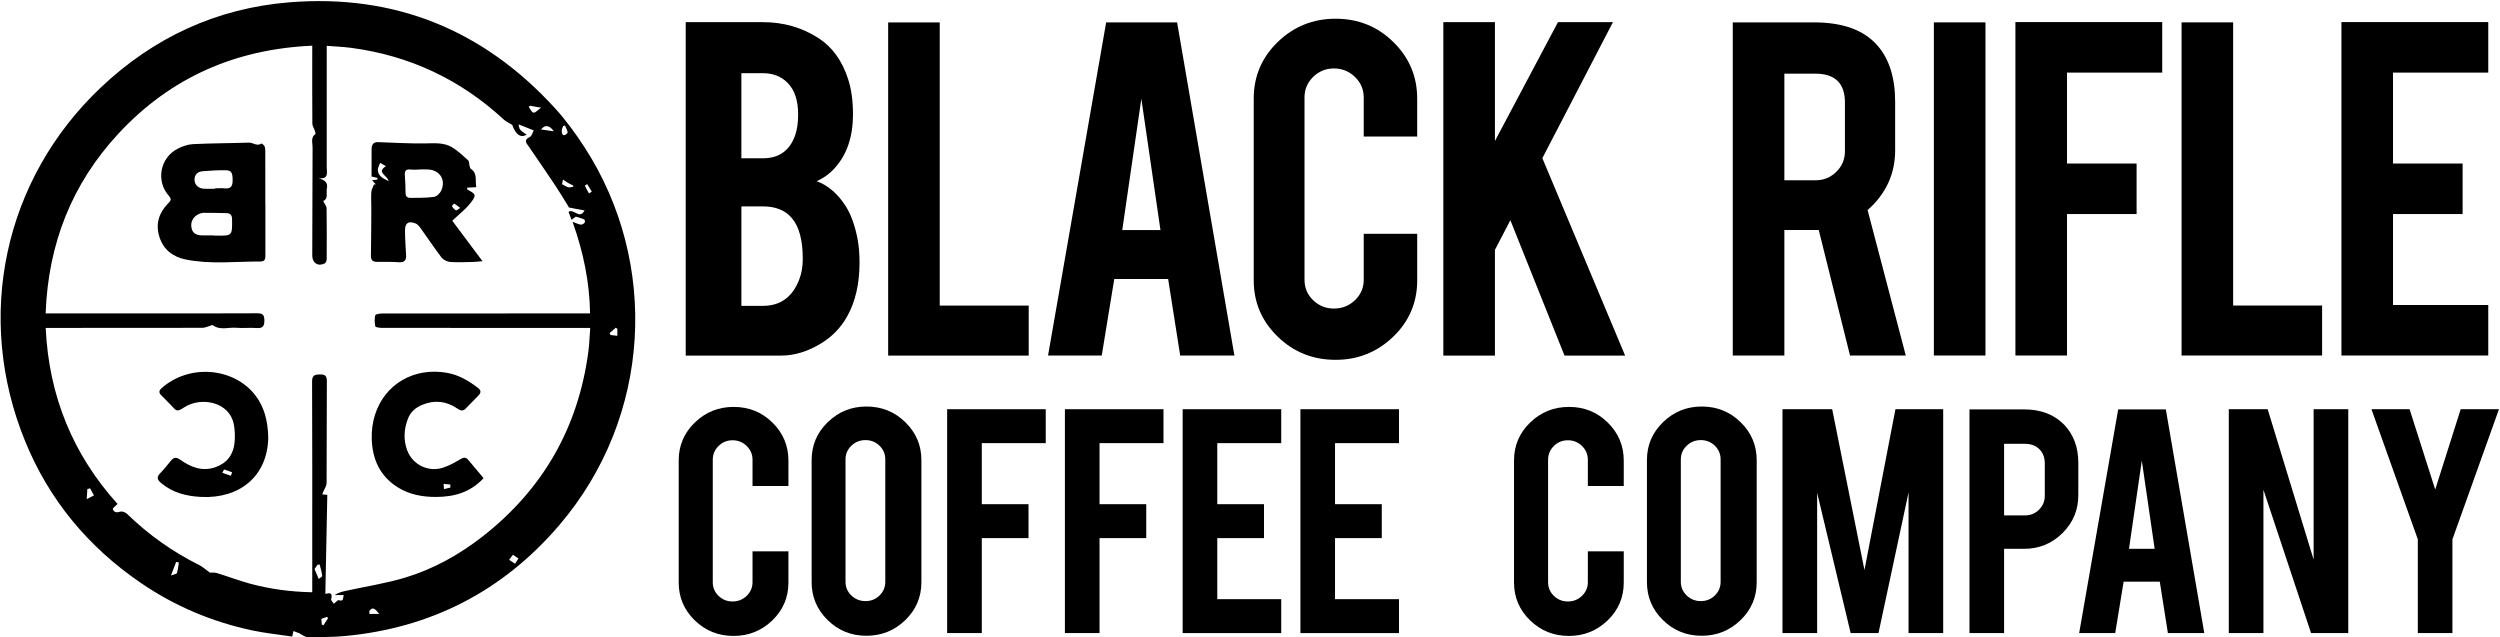
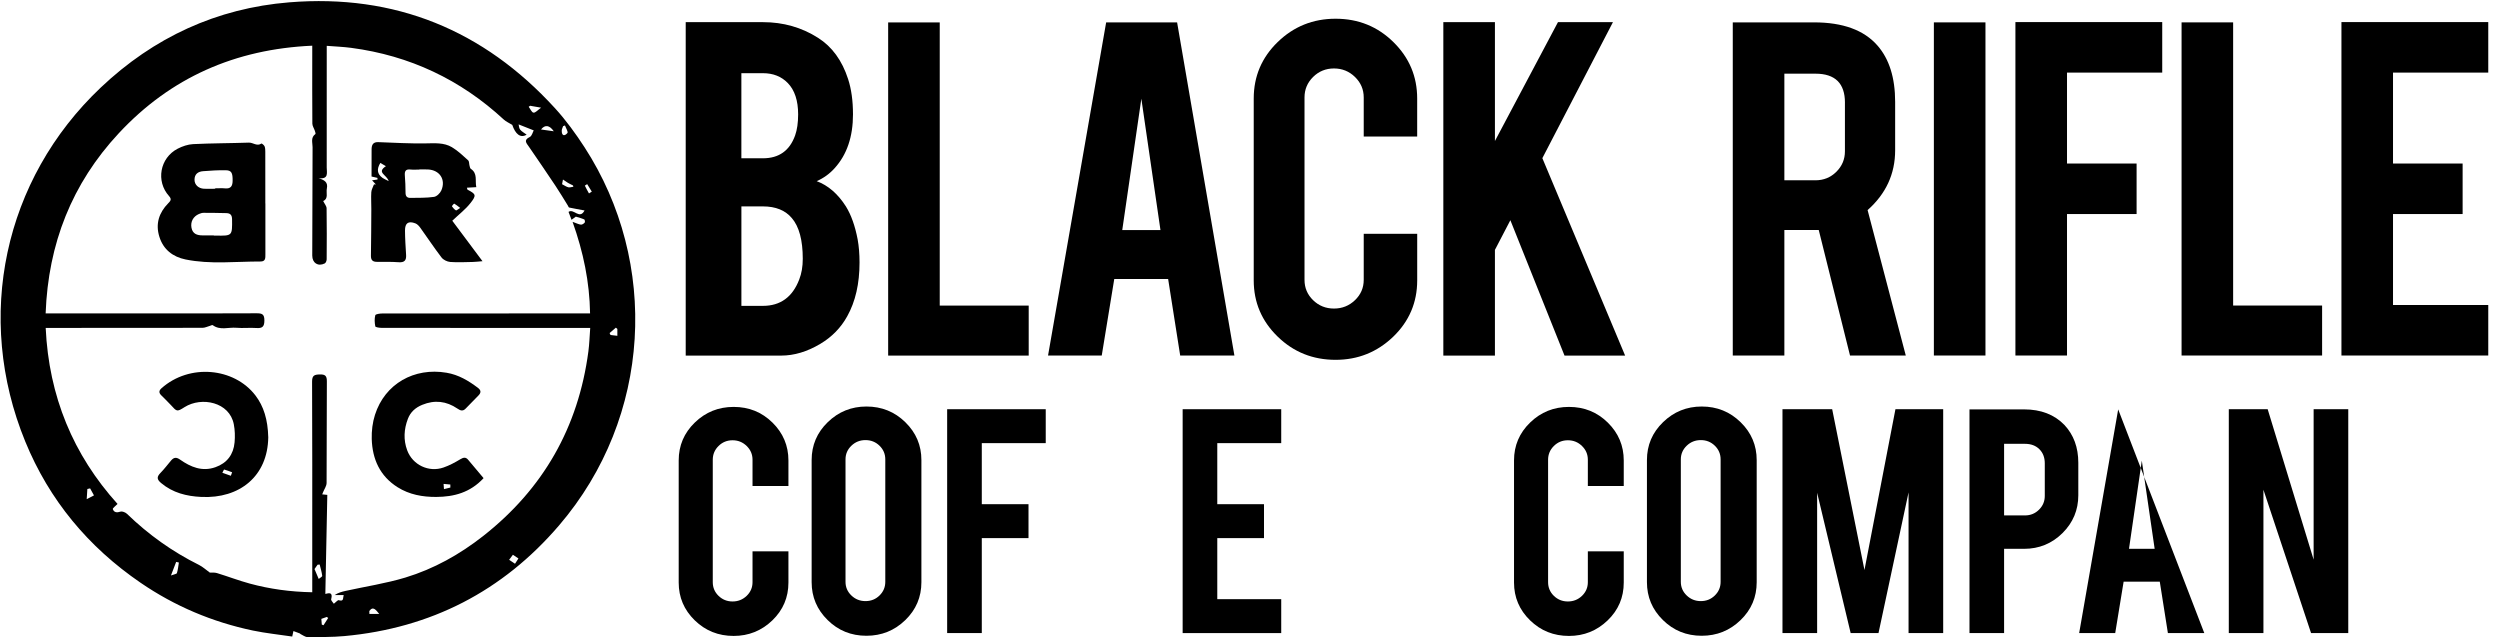
<svg xmlns="http://www.w3.org/2000/svg" width="102" height="26" viewBox="0 0 102 26" fill="none">
  <g clip-path="url(#clip0_4001_2817)">
    <path d="M12.237 25.846C12.151 25.814 12.066 25.782 11.972 25.747C11.963 25.785 11.948 25.855 11.923 25.971C11.383 25.89 10.844 25.836 10.317 25.726C8.662 25.378 7.129 24.731 5.731 23.773C3.602 22.316 2.009 20.404 1.03 18.013C-1.048 12.938 0.153 7.321 4.111 3.572C6.27 1.527 8.842 0.335 11.803 0.095C16.11 -0.254 19.728 1.223 22.643 4.414C23.09 4.904 23.487 5.45 23.849 6.008C26.896 10.709 26.602 17.008 22.812 21.434C20.508 24.124 17.575 25.628 14.052 25.952C13.552 25.998 13.046 25.991 12.543 25.992C12.449 25.992 12.353 25.911 12.259 25.868C12.252 25.861 12.244 25.853 12.237 25.846ZM12.74 24.164C12.74 23.53 12.74 22.93 12.74 22.331C12.74 20.078 12.744 17.823 12.733 15.57C12.732 15.313 12.832 15.283 13.047 15.277C13.272 15.272 13.338 15.336 13.336 15.565C13.326 16.945 13.335 18.325 13.325 19.705C13.324 19.832 13.23 19.959 13.18 20.085C13.17 20.108 13.161 20.13 13.146 20.17C13.209 20.177 13.262 20.182 13.354 20.191C13.327 21.543 13.3 22.892 13.274 24.232C13.42 24.195 13.591 24.147 13.512 24.449C13.499 24.5 13.586 24.577 13.621 24.633C13.71 24.566 13.782 24.474 13.82 24.487C14.036 24.557 13.984 24.403 14.022 24.28C13.882 24.28 13.767 24.28 13.652 24.28C13.798 24.183 13.949 24.142 14.102 24.108C14.915 23.929 15.744 23.804 16.539 23.564C17.699 23.212 18.753 22.623 19.709 21.873C22.161 19.949 23.596 17.436 24.006 14.339C24.047 14.03 24.055 13.717 24.081 13.379C23.934 13.379 23.833 13.379 23.732 13.379C22.246 13.379 20.76 13.379 19.273 13.379C18.035 13.379 16.797 13.38 15.558 13.376C15.472 13.376 15.319 13.351 15.312 13.315C15.283 13.167 15.274 13.004 15.312 12.862C15.325 12.814 15.501 12.79 15.602 12.79C18.31 12.786 21.017 12.787 23.724 12.787C23.832 12.787 23.941 12.787 24.075 12.787C24.054 11.503 23.804 10.299 23.361 9.051C23.526 9.109 23.611 9.155 23.701 9.165C23.752 9.17 23.819 9.124 23.857 9.08C23.876 9.058 23.86 8.963 23.838 8.953C23.736 8.907 23.626 8.881 23.494 8.839C23.457 8.867 23.392 8.914 23.318 8.968C23.27 8.841 23.23 8.733 23.196 8.645C23.409 8.492 23.645 8.977 23.85 8.587C23.623 8.545 23.421 8.51 23.221 8.467C23.2 8.463 23.186 8.415 23.169 8.388C23.001 8.118 22.839 7.844 22.662 7.579C22.307 7.046 21.945 6.518 21.582 5.989C21.484 5.845 21.343 5.719 21.615 5.589C21.702 5.548 21.735 5.393 21.776 5.32C21.573 5.24 21.385 5.165 21.16 5.076C21.172 5.125 21.173 5.224 21.221 5.287C21.284 5.367 21.385 5.418 21.487 5.494C21.234 5.649 21.028 5.47 20.9 5.095C20.759 5.009 20.644 4.961 20.558 4.881C18.79 3.246 16.715 2.269 14.333 1.953C14.008 1.91 13.68 1.898 13.331 1.87C13.331 2.035 13.331 2.146 13.331 2.256C13.331 3.782 13.332 5.308 13.33 6.833C13.329 7.038 13.428 7.324 12.997 7.27C13.23 7.344 13.39 7.426 13.336 7.689C13.298 7.876 13.411 8.103 13.186 8.202C13.24 8.314 13.324 8.407 13.325 8.5C13.336 9.194 13.333 9.889 13.328 10.583C13.327 10.64 13.293 10.726 13.249 10.748C12.975 10.884 12.74 10.731 12.74 10.426C12.744 8.952 12.748 7.479 12.753 6.004C12.753 5.819 12.667 5.614 12.869 5.468C12.885 5.456 12.86 5.378 12.845 5.334C12.813 5.237 12.746 5.142 12.744 5.046C12.736 4.094 12.74 3.143 12.74 2.191C12.74 2.093 12.74 1.993 12.74 1.864C9.601 2.003 6.964 3.163 4.847 5.436C2.935 7.488 1.966 9.944 1.862 12.787C1.989 12.787 2.081 12.787 2.172 12.787C3.47 12.787 4.769 12.787 6.067 12.787C7.536 12.787 9.005 12.79 10.474 12.782C10.696 12.781 10.788 12.823 10.787 13.074C10.787 13.329 10.702 13.4 10.462 13.383C10.19 13.363 9.914 13.397 9.643 13.373C9.322 13.345 8.98 13.49 8.679 13.266C8.659 13.251 8.603 13.284 8.564 13.295C8.463 13.323 8.363 13.375 8.262 13.375C6.246 13.38 4.231 13.379 2.215 13.379C2.108 13.379 2 13.379 1.864 13.379C1.994 16.171 2.987 18.558 4.796 20.561C4.719 20.642 4.588 20.735 4.603 20.773C4.653 20.91 4.768 20.924 4.916 20.875C4.989 20.851 5.121 20.906 5.184 20.967C6.057 21.813 7.033 22.509 8.121 23.05C8.278 23.129 8.411 23.255 8.56 23.361C8.636 23.365 8.75 23.351 8.85 23.381C9.299 23.518 9.738 23.687 10.19 23.81C11.008 24.032 11.843 24.147 12.74 24.164ZM12.832 23.217C12.892 23.358 12.94 23.472 13.003 23.621C13.054 23.578 13.15 23.53 13.146 23.493C13.128 23.338 13.08 23.186 13.043 23.033C13.014 23.035 12.986 23.037 12.957 23.04C12.911 23.108 12.863 23.175 12.832 23.217ZM6.975 23.479C7.103 23.431 7.206 23.42 7.218 23.382C7.261 23.244 7.274 23.096 7.298 22.951C7.261 22.942 7.225 22.933 7.188 22.925C7.128 23.08 7.068 23.235 6.975 23.479ZM22.074 5.283C22.273 5.311 22.434 5.334 22.594 5.356C22.422 5.104 22.235 5.076 22.074 5.283ZM23.394 7.619C23.389 7.601 23.384 7.584 23.378 7.566C23.309 7.531 23.238 7.499 23.171 7.46C23.102 7.418 23.036 7.37 22.969 7.325C22.953 7.405 22.938 7.484 22.932 7.516C23.047 7.575 23.115 7.626 23.19 7.642C23.253 7.655 23.325 7.628 23.394 7.619ZM22.077 4.393C21.873 4.357 21.751 4.336 21.629 4.315C21.61 4.329 21.59 4.343 21.571 4.357C21.636 4.442 21.694 4.588 21.767 4.596C21.848 4.605 21.943 4.488 22.077 4.393ZM15.068 24.928C15.069 24.968 15.07 25.008 15.071 25.048C15.205 25.048 15.338 25.048 15.472 25.048C15.345 24.896 15.227 24.711 15.068 24.928ZM3.677 19.926C3.639 19.934 3.602 19.943 3.564 19.951C3.557 20.063 3.55 20.175 3.538 20.365C3.676 20.294 3.755 20.253 3.834 20.212C3.782 20.117 3.73 20.021 3.677 19.926ZM24.871 13.589C24.884 13.616 24.897 13.642 24.91 13.668C24.999 13.679 25.087 13.689 25.188 13.701C25.188 13.582 25.188 13.501 25.188 13.421C25.168 13.403 25.148 13.386 25.128 13.368C25.042 13.442 24.957 13.515 24.871 13.589ZM20.773 22.84C20.867 22.903 20.934 22.948 21.013 23.001C21.066 22.919 21.105 22.859 21.152 22.785C21.067 22.728 21 22.684 20.926 22.634C20.872 22.707 20.832 22.759 20.773 22.84ZM23.051 5.118C23.025 5.128 23 5.139 22.974 5.148C22.955 5.209 22.92 5.27 22.919 5.331C22.916 5.554 23.041 5.561 23.152 5.425C23.188 5.38 23.088 5.224 23.051 5.118ZM13.111 25.25C13.117 25.329 13.123 25.406 13.129 25.483C13.152 25.492 13.176 25.5 13.199 25.51C13.263 25.411 13.326 25.312 13.39 25.213C13.371 25.199 13.352 25.185 13.334 25.171C13.264 25.196 13.195 25.22 13.111 25.25ZM24.03 7.892C24.069 7.868 24.107 7.843 24.146 7.819C24.083 7.717 24.02 7.615 23.957 7.513C23.924 7.535 23.86 7.571 23.862 7.575C23.913 7.682 23.973 7.787 24.03 7.892Z" fill="black" />
    <path d="M10.828 8.3C10.828 8.994 10.827 9.687 10.828 10.381C10.828 10.523 10.837 10.669 10.633 10.669C9.611 10.667 8.584 10.793 7.57 10.586C7.052 10.48 6.665 10.184 6.502 9.659C6.338 9.134 6.485 8.68 6.862 8.295C6.955 8.2 7.018 8.134 6.897 8C6.352 7.395 6.522 6.443 7.249 6.067C7.441 5.968 7.666 5.891 7.879 5.88C8.638 5.843 9.397 5.845 10.155 5.819C10.327 5.813 10.482 5.981 10.665 5.856C10.679 5.847 10.773 5.919 10.794 5.968C10.822 6.036 10.824 6.118 10.824 6.194C10.826 6.896 10.825 7.598 10.825 8.3C10.826 8.3 10.827 8.3 10.828 8.3ZM8.724 9.604C8.724 9.607 8.724 9.609 8.724 9.612C8.749 9.612 8.775 9.612 8.8 9.612C9.482 9.624 9.476 9.624 9.468 8.944C9.466 8.763 9.388 8.697 9.227 8.695C8.921 8.689 8.615 8.682 8.309 8.683C8.244 8.683 8.175 8.705 8.114 8.732C7.881 8.835 7.768 9.048 7.812 9.29C7.859 9.545 8.043 9.603 8.266 9.604C8.418 9.604 8.571 9.604 8.724 9.604ZM8.779 7.701C8.779 7.695 8.779 7.69 8.779 7.683C8.916 7.683 9.053 7.673 9.188 7.686C9.417 7.707 9.487 7.589 9.491 7.383C9.496 7.052 9.446 6.949 9.207 6.946C8.902 6.941 8.596 6.96 8.292 6.984C8.084 6.999 7.935 7.099 7.936 7.337C7.937 7.536 8.094 7.688 8.321 7.701C8.472 7.708 8.626 7.701 8.779 7.701Z" fill="black" />
    <path d="M18.453 9.006C18.827 9.507 19.238 10.057 19.686 10.657C19.517 10.671 19.403 10.685 19.29 10.688C18.982 10.694 18.674 10.711 18.368 10.688C18.244 10.678 18.089 10.603 18.015 10.506C17.714 10.113 17.44 9.698 17.15 9.295C17.098 9.222 17.026 9.143 16.947 9.113C16.661 9.005 16.523 9.098 16.524 9.407C16.526 9.74 16.549 10.074 16.569 10.407C16.582 10.629 16.494 10.715 16.267 10.699C15.97 10.678 15.671 10.683 15.373 10.683C15.2 10.683 15.131 10.606 15.134 10.433C15.144 9.8 15.147 9.167 15.15 8.534C15.152 8.302 15.134 8.071 15.149 7.841C15.156 7.733 15.22 7.629 15.258 7.524C15.284 7.524 15.31 7.524 15.336 7.525C15.284 7.469 15.232 7.414 15.18 7.357C15.261 7.345 15.332 7.334 15.403 7.324C15.401 7.302 15.401 7.279 15.399 7.257C15.331 7.241 15.263 7.226 15.159 7.202C15.159 6.836 15.157 6.462 15.161 6.088C15.163 5.915 15.219 5.791 15.43 5.799C16.076 5.823 16.722 5.861 17.367 5.85C17.738 5.845 18.111 5.812 18.437 6.005C18.679 6.148 18.889 6.351 19.1 6.541C19.147 6.584 19.137 6.687 19.157 6.761C19.169 6.806 19.178 6.868 19.209 6.888C19.498 7.08 19.374 7.367 19.433 7.636C19.279 7.645 19.169 7.651 19.051 7.658C19.065 7.709 19.065 7.734 19.075 7.739C19.419 7.919 19.449 7.963 19.195 8.285C18.996 8.54 18.731 8.741 18.453 9.006ZM17.102 6.913C17.102 6.915 17.102 6.917 17.102 6.919C16.983 6.919 16.863 6.929 16.745 6.916C16.559 6.896 16.504 6.976 16.517 7.151C16.536 7.389 16.546 7.628 16.546 7.866C16.546 8.01 16.61 8.076 16.742 8.074C17.064 8.069 17.389 8.078 17.706 8.033C17.819 8.018 17.957 7.883 18.007 7.768C18.198 7.327 17.939 6.937 17.46 6.914C17.341 6.909 17.221 6.913 17.102 6.913ZM15.518 6.647C15.37 6.89 15.377 7.096 15.61 7.26C15.666 7.3 15.734 7.325 15.858 7.389C15.783 7.127 15.347 7.042 15.745 6.78C15.653 6.726 15.585 6.687 15.518 6.647ZM18.775 8.483C18.672 8.405 18.607 8.348 18.533 8.308C18.523 8.302 18.431 8.406 18.439 8.418C18.482 8.482 18.538 8.544 18.603 8.584C18.623 8.596 18.687 8.537 18.775 8.483Z" fill="black" />
    <path d="M10.945 17.844C10.922 19.427 9.781 20.35 8.213 20.275C7.61 20.246 7.053 20.108 6.575 19.709C6.399 19.563 6.389 19.458 6.545 19.298C6.7 19.14 6.835 18.961 6.978 18.791C7.09 18.658 7.193 18.643 7.348 18.753C7.781 19.057 8.249 19.252 8.788 19.062C9.263 18.895 9.526 18.544 9.571 18.049C9.593 17.805 9.586 17.549 9.539 17.309C9.365 16.407 8.23 16.171 7.53 16.611C7.219 16.807 7.219 16.8 6.968 16.522C6.842 16.383 6.703 16.256 6.572 16.121C6.476 16.022 6.482 15.936 6.59 15.84C7.731 14.827 9.549 14.997 10.42 16.132C10.76 16.576 10.927 17.121 10.945 17.844ZM9.419 19.412C9.436 19.364 9.453 19.317 9.47 19.269C9.363 19.23 9.257 19.186 9.147 19.157C9.134 19.154 9.098 19.243 9.072 19.289C9.188 19.33 9.304 19.371 9.419 19.412Z" fill="black" />
    <path d="M19.73 19.508C19.185 20.097 18.522 20.271 17.799 20.275C17.243 20.278 16.703 20.182 16.222 19.879C15.5 19.425 15.192 18.732 15.167 17.911C15.158 17.583 15.199 17.236 15.299 16.925C15.702 15.659 16.901 14.982 18.221 15.208C18.714 15.292 19.111 15.532 19.496 15.821C19.634 15.925 19.633 16.023 19.519 16.138C19.345 16.314 19.17 16.491 18.999 16.67C18.883 16.792 18.78 16.751 18.661 16.669C18.212 16.365 17.737 16.308 17.227 16.517C16.949 16.631 16.747 16.811 16.641 17.09C16.48 17.512 16.455 17.945 16.613 18.372C16.835 18.97 17.494 19.285 18.099 19.073C18.338 18.99 18.566 18.867 18.783 18.736C18.909 18.66 19.003 18.645 19.096 18.754C19.307 18.999 19.513 19.248 19.73 19.508ZM18.375 19.892C18.375 19.851 18.374 19.81 18.374 19.768C18.282 19.76 18.19 19.751 18.098 19.743C18.103 19.814 18.109 19.886 18.114 19.956C18.201 19.935 18.288 19.914 18.375 19.892Z" fill="black" />
    <path d="M27.977 14.508V0.904H31.128C31.959 0.904 32.709 1.118 33.377 1.544C33.948 1.906 34.356 2.466 34.602 3.225C34.735 3.631 34.802 4.111 34.802 4.668C34.802 5.579 34.553 6.31 34.056 6.859C33.848 7.091 33.603 7.268 33.321 7.391C33.789 7.565 34.186 7.909 34.513 8.422C34.728 8.769 34.887 9.218 34.992 9.767C35.043 10.05 35.069 10.364 35.069 10.711C35.069 11.572 34.902 12.302 34.568 12.902C34.309 13.373 33.941 13.748 33.466 14.031C32.931 14.349 32.401 14.508 31.874 14.508H27.977V14.508ZM30.248 6.458H31.128C31.781 6.458 32.219 6.147 32.441 5.525C32.523 5.294 32.564 5.008 32.564 4.667C32.564 4.104 32.423 3.677 32.141 3.387C31.881 3.12 31.544 2.986 31.128 2.986H30.248V6.458ZM30.248 12.479H31.128C31.84 12.479 32.334 12.12 32.608 11.405C32.705 11.159 32.753 10.877 32.753 10.558C32.753 9.799 32.605 9.246 32.308 8.899C32.041 8.581 31.648 8.421 31.128 8.421H30.249V12.479H30.248Z" fill="black" />
    <path d="M41.971 14.508H36.237V0.915H38.341V12.468H41.971V14.508H41.971Z" fill="black" />
    <path d="M45.462 11.383L44.951 14.507H42.76L45.131 0.914H48.026L50.364 14.507H48.152L47.66 11.383H45.462ZM46.567 4.028L45.788 9.387H47.347L46.567 4.028Z" fill="black" />
    <path d="M54.492 14.681C53.564 14.681 52.776 14.365 52.127 13.732C51.477 13.1 51.152 12.335 51.152 11.438V4.018C51.152 3.114 51.479 2.346 52.132 1.713C52.785 1.08 53.572 0.764 54.492 0.764C55.42 0.764 56.207 1.082 56.853 1.719C57.499 2.355 57.821 3.121 57.821 4.019V5.57H55.64V3.975C55.64 3.65 55.521 3.372 55.283 3.14C55.046 2.909 54.76 2.793 54.426 2.793C54.092 2.793 53.808 2.909 53.574 3.14C53.34 3.372 53.224 3.651 53.224 3.975V11.417C53.224 11.743 53.34 12.019 53.574 12.247C53.808 12.475 54.092 12.589 54.426 12.589C54.76 12.589 55.046 12.475 55.283 12.247C55.521 12.019 55.64 11.743 55.64 11.417V9.54H57.822V11.439C57.822 12.342 57.495 13.109 56.842 13.739C56.188 14.366 55.405 14.681 54.492 14.681Z" fill="black" />
    <path d="M60.993 10.195V14.508H58.888V0.904H60.993V5.753L63.565 0.904H65.808L62.928 6.453L66.305 14.508H63.832L61.623 8.985L60.993 10.195Z" fill="black" />
    <path d="M74.016 0.913C75.188 0.913 76.049 1.227 76.599 1.856C77.081 2.406 77.322 3.173 77.322 4.156V6.131C77.322 7.093 76.948 7.906 76.198 8.572L77.756 14.505H75.481L74.205 9.385C74.146 9.385 74.082 9.385 74.016 9.385H72.802V14.505H70.697V0.913H74.016ZM75.274 4.188C75.274 3.401 74.873 3.006 74.071 3.006H72.802V7.356H74.071C74.405 7.356 74.689 7.241 74.923 7.009C75.156 6.778 75.273 6.5 75.273 6.174V4.188H75.274Z" fill="black" />
    <path d="M81.007 14.505H78.902V0.913H81.007V14.505Z" fill="black" />
    <path d="M84.334 14.505H82.229V0.901H88.219V2.962H84.334V6.672H87.173V8.733H84.334V14.505Z" fill="black" />
    <path d="M94.742 14.505H89.008V0.913H91.112V12.466H94.742V14.505Z" fill="black" />
    <path d="M95.531 14.505V0.901H101.521V2.962H97.635V6.672H100.475V8.733H97.635V12.444H101.521V14.505H95.531Z" fill="black" />
    <path d="M29.933 25.946C29.31 25.946 28.781 25.734 28.345 25.309C27.909 24.884 27.691 24.37 27.691 23.768V18.786C27.691 18.179 27.91 17.664 28.349 17.239C28.787 16.814 29.315 16.602 29.933 16.602C30.556 16.602 31.084 16.815 31.518 17.243C31.951 17.67 32.168 18.185 32.168 18.787V19.828H30.703V18.757C30.703 18.538 30.624 18.352 30.464 18.196C30.305 18.041 30.113 17.963 29.888 17.963C29.664 17.963 29.473 18.041 29.317 18.196C29.159 18.352 29.081 18.539 29.081 18.757V23.753C29.081 23.972 29.159 24.157 29.317 24.311C29.474 24.463 29.664 24.54 29.888 24.54C30.113 24.54 30.305 24.463 30.464 24.311C30.623 24.157 30.703 23.972 30.703 23.753V22.493H32.168V23.768C32.168 24.375 31.949 24.89 31.511 25.312C31.072 25.734 30.546 25.946 29.933 25.946Z" fill="black" />
    <path d="M35.35 16.586C35.974 16.586 36.503 16.8 36.939 17.228C37.375 17.655 37.593 18.169 37.593 18.772V23.754C37.593 24.361 37.373 24.877 36.935 25.301C36.496 25.726 35.968 25.939 35.35 25.939C34.727 25.939 34.199 25.725 33.766 25.297C33.333 24.87 33.115 24.356 33.115 23.753V18.771C33.115 18.164 33.334 17.649 33.773 17.224C34.211 16.799 34.737 16.586 35.35 16.586ZM36.12 18.742C36.12 18.524 36.041 18.338 35.884 18.185C35.727 18.032 35.536 17.956 35.312 17.956C35.088 17.956 34.896 18.032 34.737 18.185C34.578 18.338 34.497 18.524 34.497 18.742V23.739C34.497 23.957 34.577 24.143 34.737 24.296C34.896 24.449 35.088 24.525 35.312 24.525C35.537 24.525 35.728 24.449 35.884 24.296C36.041 24.143 36.12 23.957 36.12 23.739V18.742Z" fill="black" />
    <path d="M40.057 25.829H38.644V16.696H42.666V18.08H40.057V20.571H41.963V21.955H40.057V25.829Z" fill="black" />
-     <path d="M44.861 25.829H43.448V16.696H47.47V18.08H44.861V20.571H46.767V21.955H44.861V25.829Z" fill="black" />
    <path d="M48.252 25.829V16.696H52.274V18.08H49.665V20.571H51.571V21.955H49.665V24.446H52.274V25.83H48.252V25.829Z" fill="black" />
-     <path d="M53.057 25.829V16.696H57.079V18.08H54.469V20.571H56.376V21.955H54.469V24.446H57.079V25.83H53.057V25.829Z" fill="black" />
    <path d="M64.014 25.946C63.391 25.946 62.862 25.734 62.426 25.309C61.99 24.884 61.772 24.37 61.772 23.768V18.786C61.772 18.179 61.991 17.664 62.43 17.239C62.868 16.814 63.396 16.602 64.014 16.602C64.638 16.602 65.165 16.815 65.599 17.243C66.032 17.67 66.249 18.185 66.249 18.787V19.828H64.784V18.757C64.784 18.538 64.705 18.352 64.545 18.196C64.386 18.041 64.194 17.963 63.969 17.963C63.745 17.963 63.554 18.041 63.398 18.196C63.24 18.352 63.162 18.539 63.162 18.757V23.753C63.162 23.972 63.24 24.157 63.398 24.311C63.555 24.463 63.745 24.54 63.969 24.54C64.194 24.54 64.386 24.463 64.545 24.311C64.704 24.157 64.784 23.972 64.784 23.753V22.493H66.249V23.768C66.249 24.375 66.03 24.89 65.592 25.312C65.153 25.734 64.627 25.946 64.014 25.946Z" fill="black" />
    <path d="M69.431 16.586C70.054 16.586 70.583 16.8 71.019 17.228C71.455 17.655 71.673 18.169 71.673 18.772V23.754C71.673 24.361 71.454 24.877 71.015 25.301C70.576 25.726 70.048 25.939 69.43 25.939C68.807 25.939 68.279 25.725 67.846 25.297C67.412 24.87 67.195 24.356 67.195 23.753V18.771C67.195 18.164 67.414 17.649 67.853 17.224C68.292 16.799 68.818 16.586 69.431 16.586ZM70.201 18.742C70.201 18.524 70.122 18.338 69.965 18.185C69.808 18.032 69.617 17.956 69.393 17.956C69.169 17.956 68.977 18.032 68.818 18.185C68.659 18.338 68.578 18.524 68.578 18.742V23.739C68.578 23.957 68.658 24.143 68.818 24.296C68.977 24.449 69.169 24.525 69.393 24.525C69.618 24.525 69.808 24.449 69.965 24.296C70.122 24.143 70.201 23.957 70.201 23.739V18.742Z" fill="black" />
    <path d="M74.138 25.829H72.725V16.696H74.753L76.07 23.257L77.334 16.696H79.282V25.829H77.869V20.09L76.643 25.829H75.507L74.139 20.105V25.829H74.138Z" fill="black" />
    <path d="M82.582 16.703C83.27 16.703 83.818 16.915 84.227 17.337C84.606 17.741 84.795 18.255 84.795 18.881V20.207C84.795 20.809 84.58 21.323 84.149 21.751C83.717 22.178 83.195 22.392 82.582 22.392H81.767V25.83H80.355V16.703H82.582ZM83.427 18.902C83.427 18.665 83.353 18.473 83.206 18.327C83.059 18.181 82.864 18.108 82.62 18.108H81.767V21.029H82.62C82.844 21.029 83.035 20.951 83.191 20.796C83.349 20.64 83.427 20.453 83.427 20.235V18.902Z" fill="black" />
-     <path d="M86.644 23.732L86.301 25.829H84.83L86.422 16.703H88.366L89.935 25.829H88.45L88.119 23.732H86.644ZM87.386 18.794L86.863 22.392H87.91L87.386 18.794Z" fill="black" />
+     <path d="M86.644 23.732L86.301 25.829H84.83L86.422 16.703L89.935 25.829H88.45L88.119 23.732H86.644ZM87.386 18.794L86.863 22.392H87.91L87.386 18.794Z" fill="black" />
    <path d="M92.521 16.696L94.396 22.834V16.696H95.809V25.829H94.291L92.348 19.981V25.829H90.935V16.696H92.521Z" fill="black" />
-     <path d="M98.647 22.005L96.755 16.696H98.311L99.357 19.974L100.396 16.696H101.958L100.059 22.005V25.829H98.647V22.005Z" fill="black" />
  </g>
  <defs>
    <clipPath id="clip0_4001_2817">
      <rect width="102" height="26" fill="white" />
    </clipPath>
  </defs>
</svg>